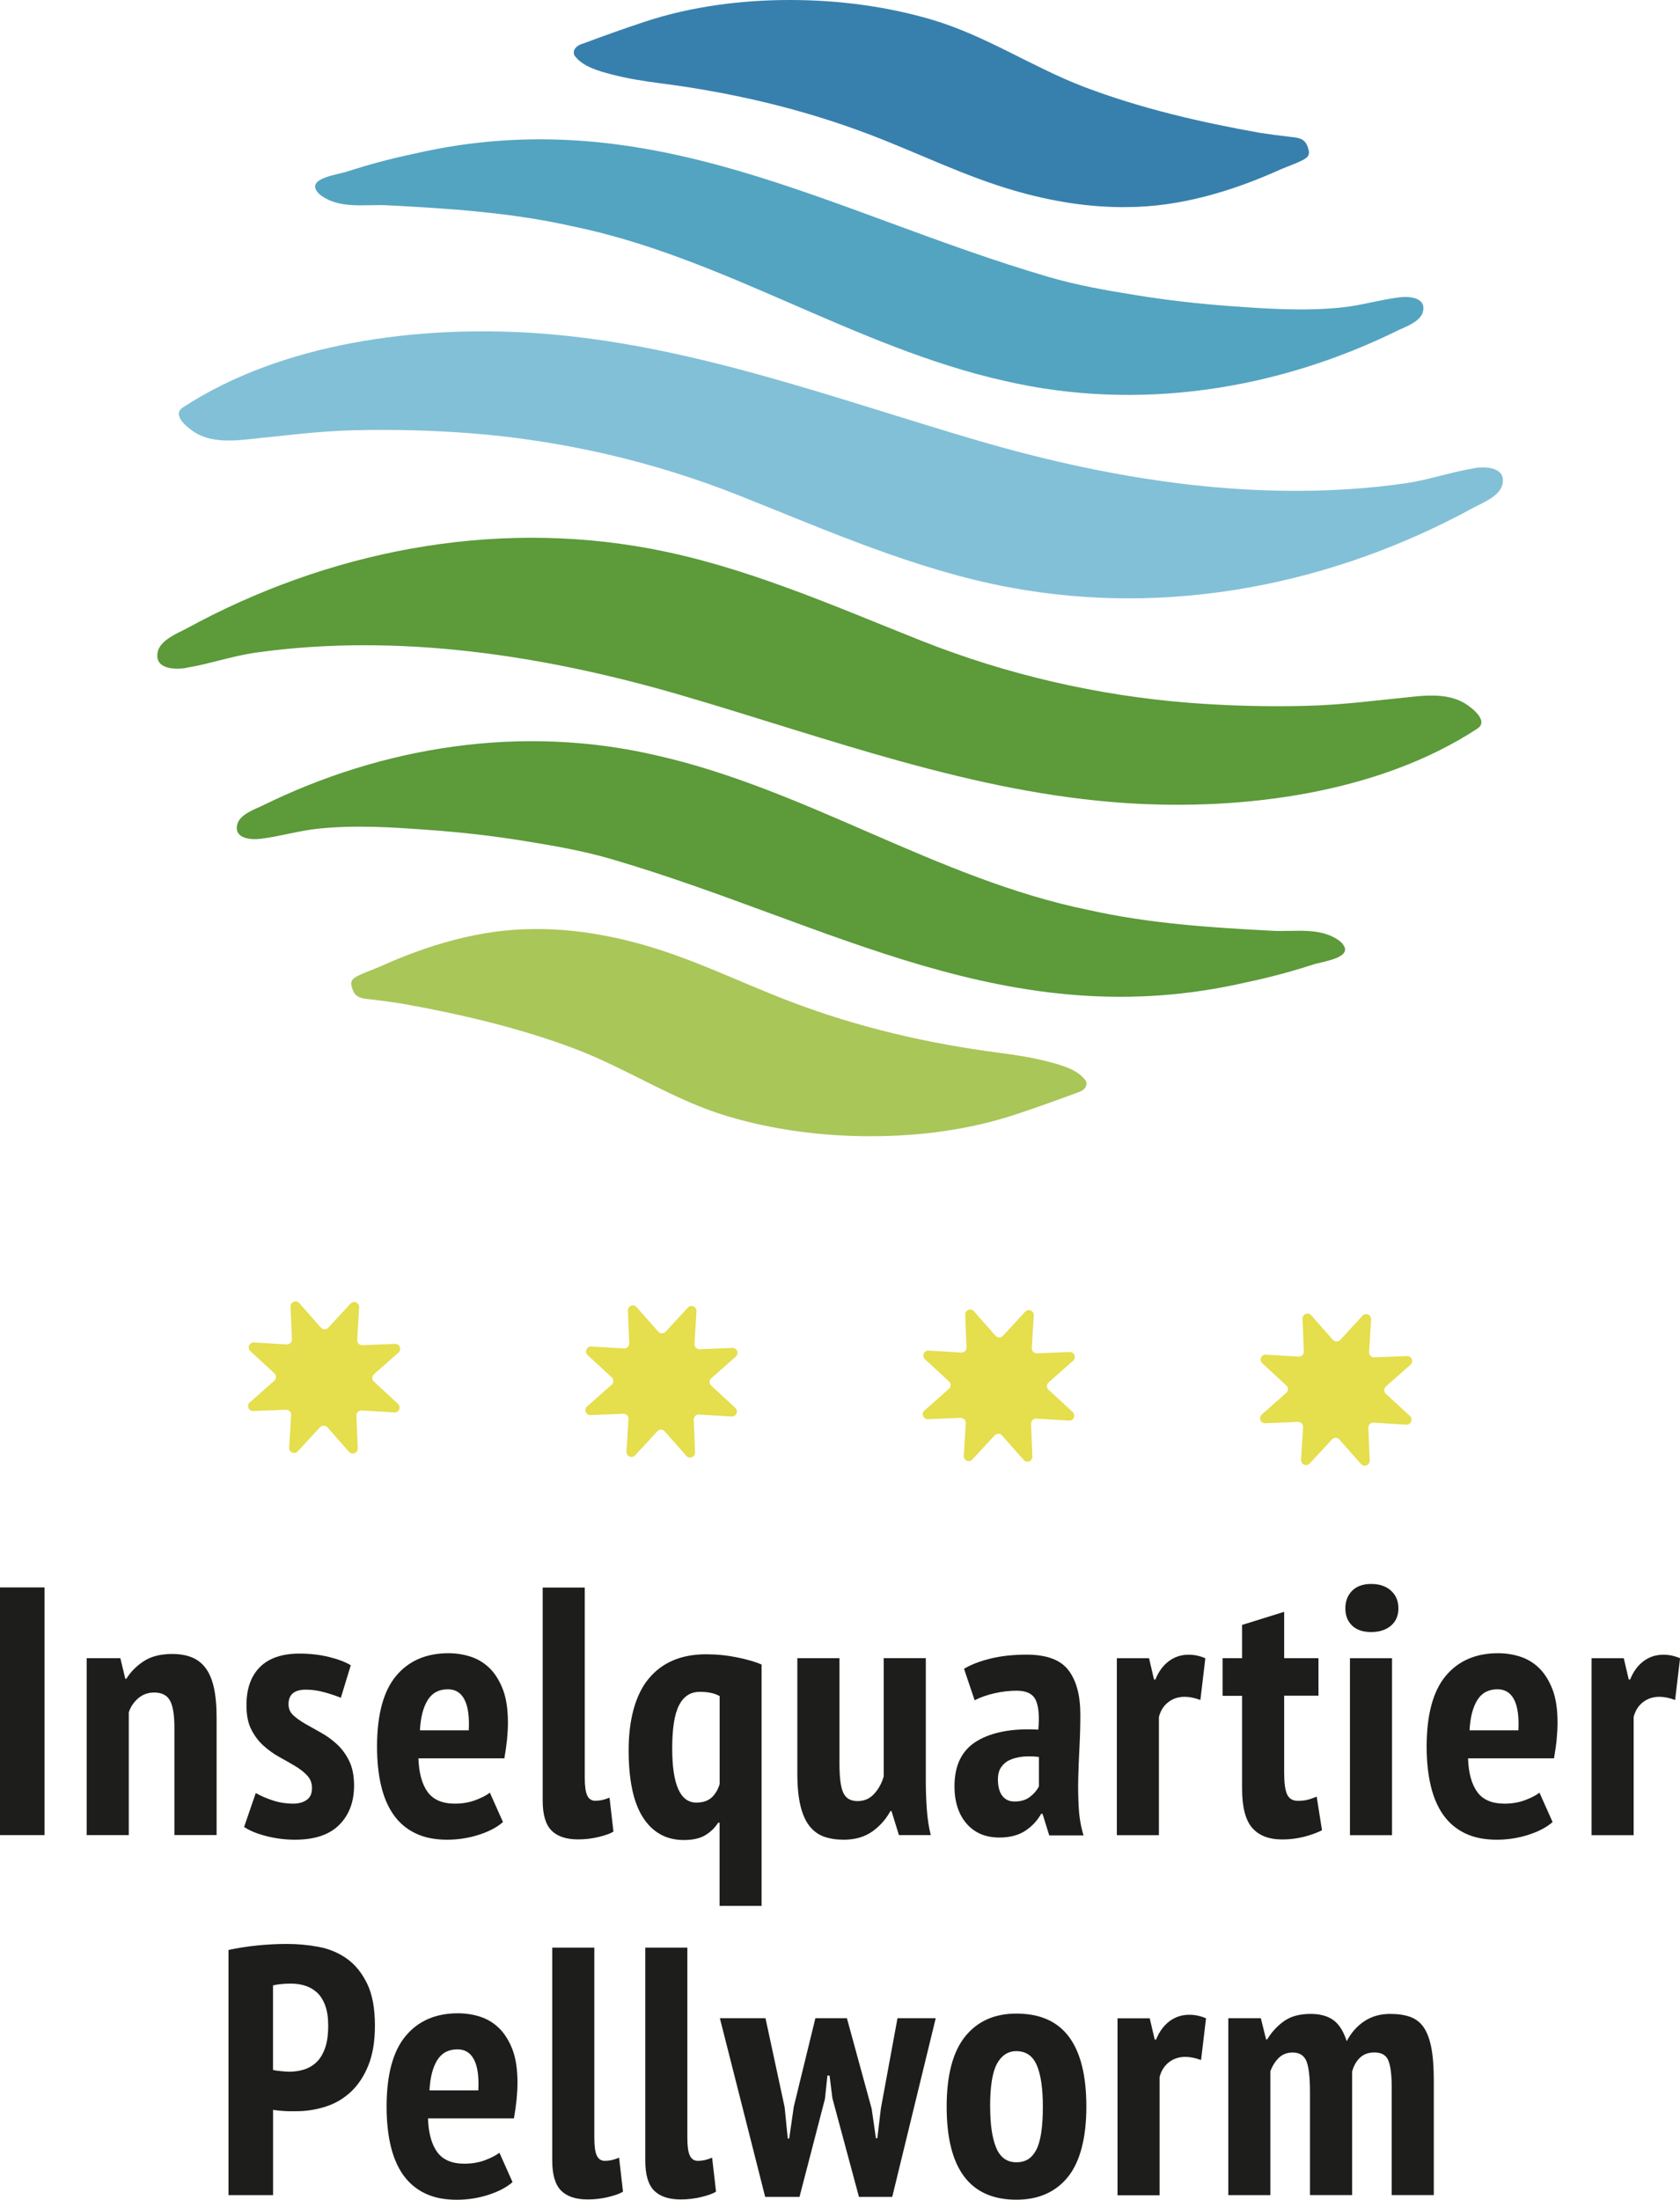
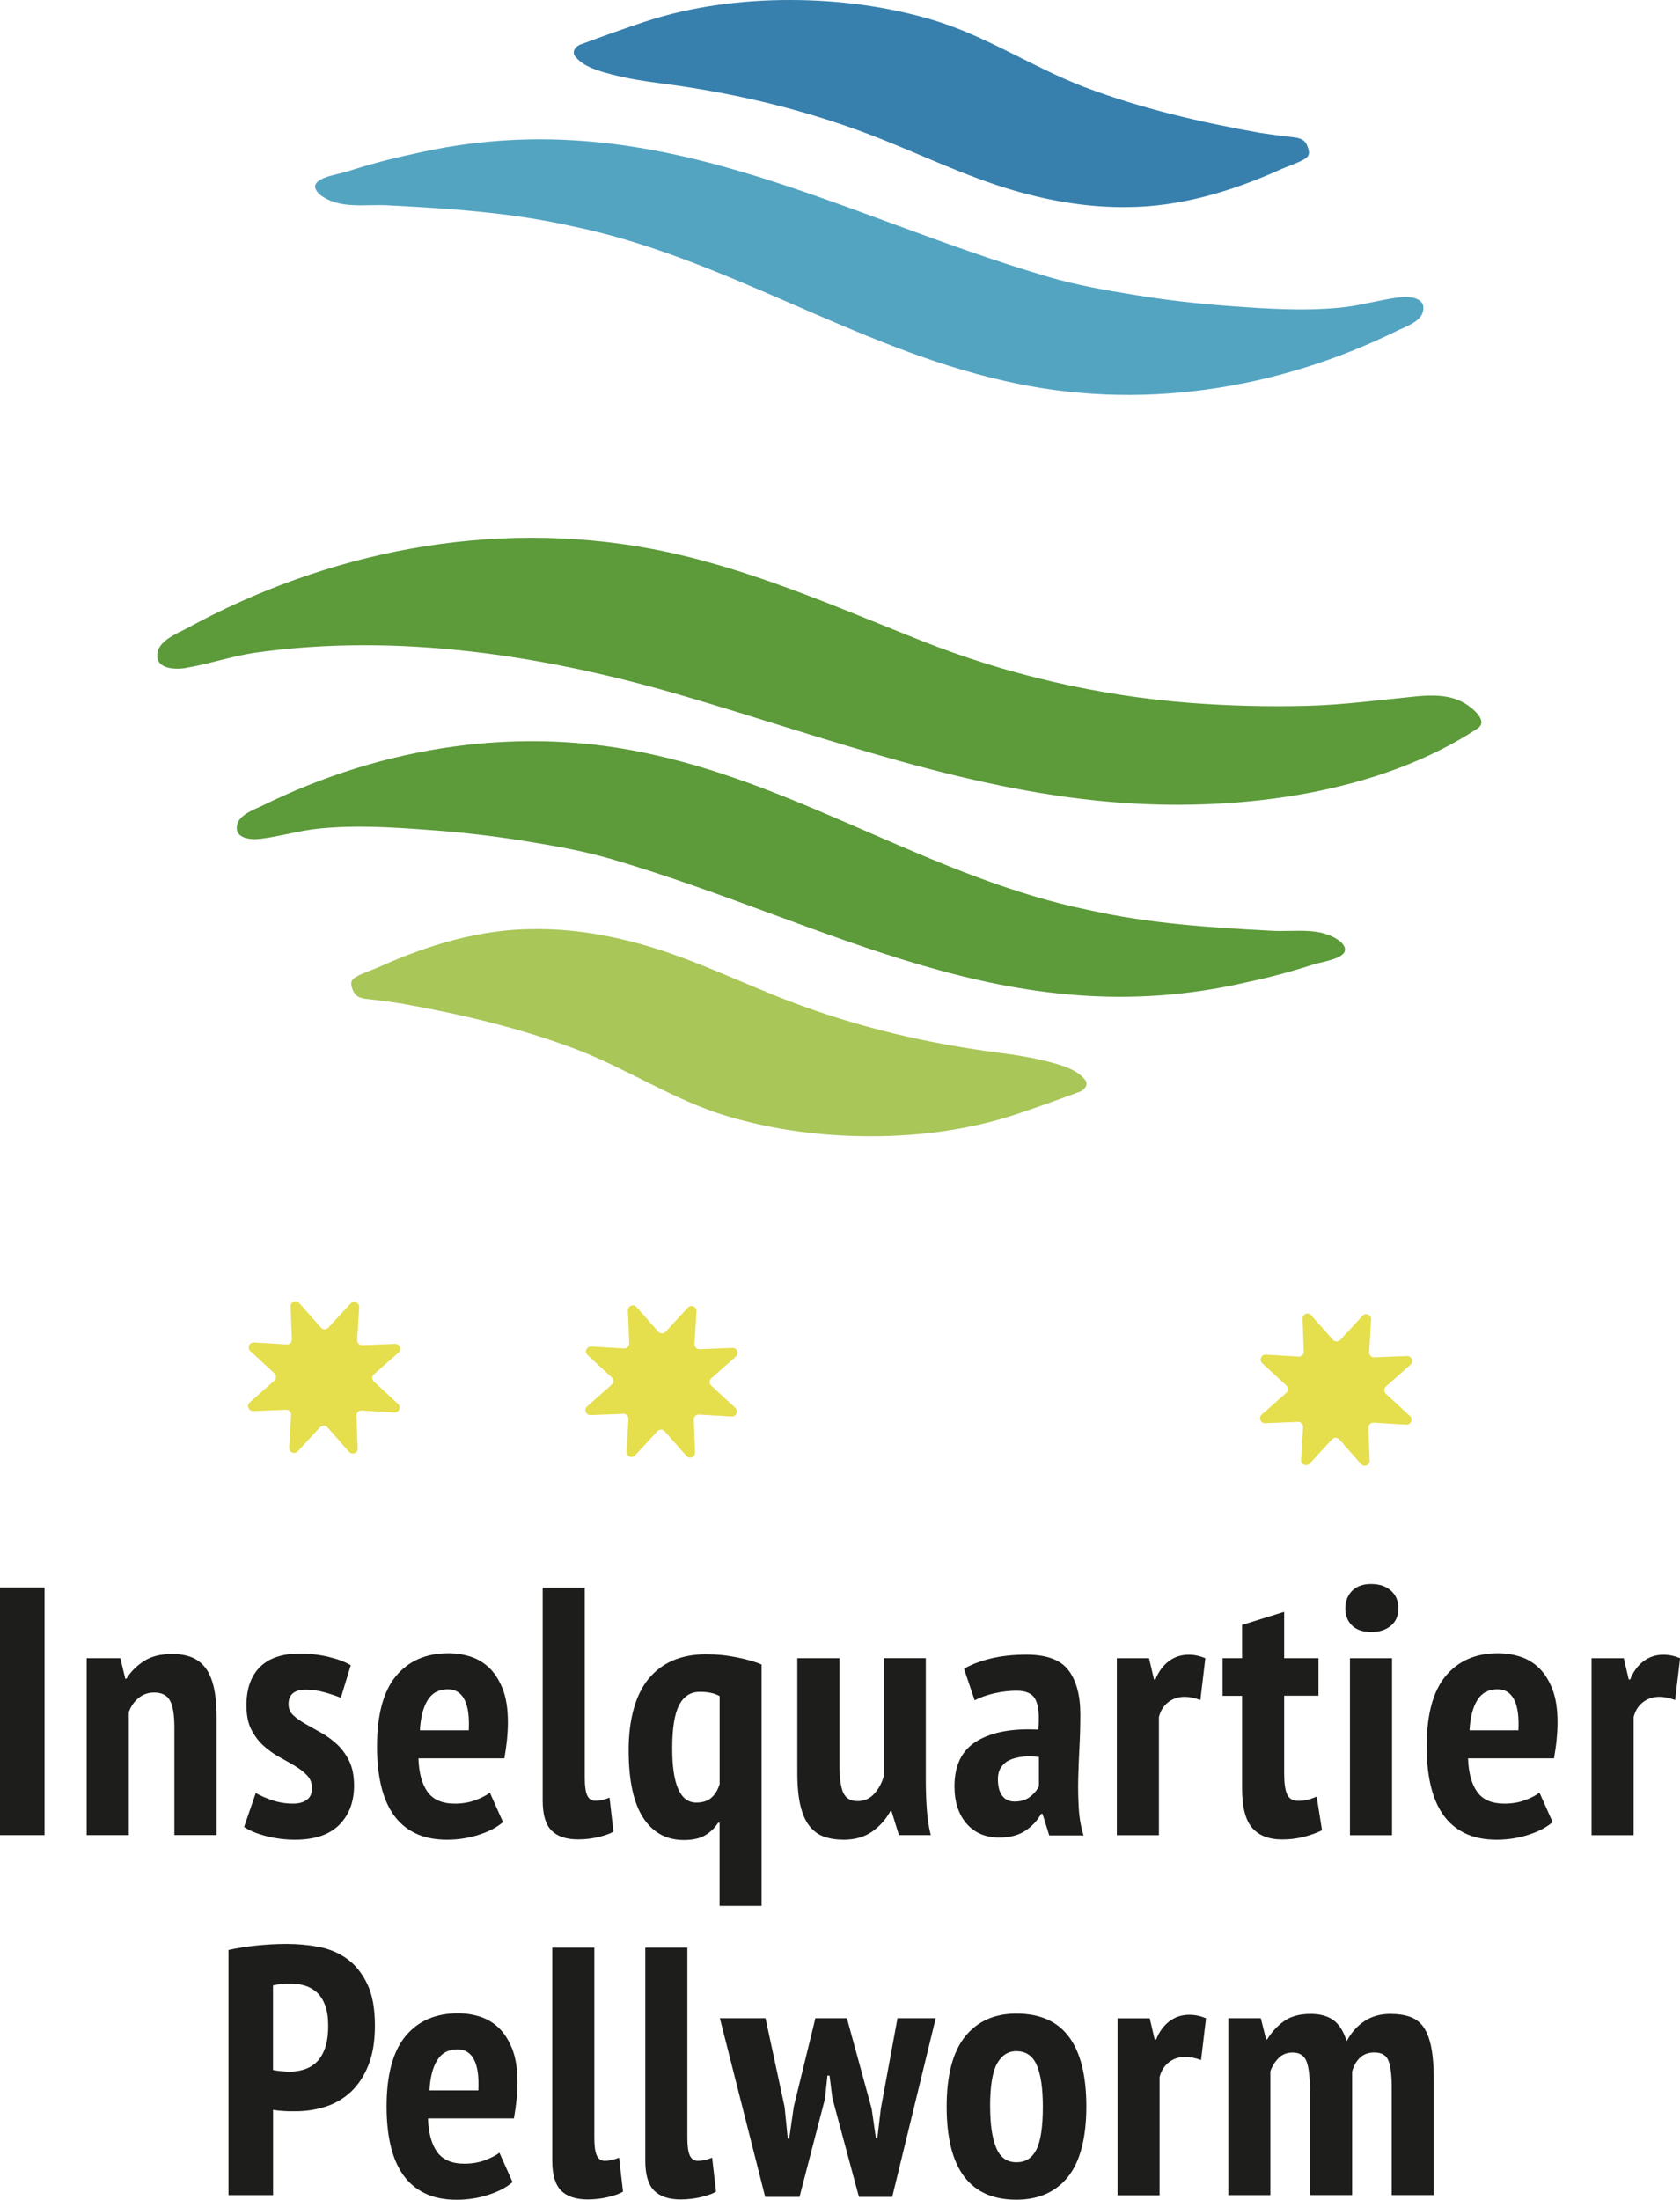
<svg xmlns="http://www.w3.org/2000/svg" viewBox="0 0 270.69 354.35">
  <g id="a" />
  <g id="b">
    <g id="c">
      <g>
        <path d="M174.92,174.06c-1.3-1.8-3.95-2.5-5.98-3.03-2.56-.67-5.18-1.08-7.8-1.42-11.63-1.5-22.96-4.13-33.99-8.35-7.75-2.97-15.16-6.66-23.17-8.97-5.87-1.69-11.93-2.71-18.05-2.63-8.62,.03-17.01,2.57-24.81,6.09-1.21,.52-2.52,.94-3.67,1.56-1.03,.55-.99,1.17-.6,2.18,.5,1.33,1.67,1.36,2.89,1.5,1.58,.18,3.16,.39,4.73,.63,9.41,1.66,19.26,3.94,28.33,7.39,8.36,3.19,15.77,8.22,24.42,10.8,7.45,2.22,15.27,3.22,23.04,3.22,7.89,0,15.85-1.02,23.36-3.5,3.36-1.11,6.72-2.32,10.04-3.55,.85-.22,1.73-.99,1.28-1.91Z" style="fill:#a9c659;" />
        <path d="M216.04,151.73c-3.15-2.53-7.41-1.57-11.13-1.8-9.85-.51-19.76-1.16-29.41-3.32-24.49-4.97-45.61-19.54-69.92-24.97-21.46-4.96-43.84-1.48-63.45,8.21-1.23,.55-3.45,1.4-3.87,2.85-.68,2.32,2,2.63,3.72,2.42,3.21-.39,6.3-1.35,9.53-1.66,5.91-.58,11.79-.2,17.7,.24,5.14,.37,10.26,.95,15.34,1.78,4.67,.75,9.43,1.58,13.97,2.91,35.18,10.29,64.02,28.71,102.38,19.83,3.61-.76,7.18-1.71,10.69-2.85,1.49-.51,7.05-1.1,4.45-3.63Z" style="fill:#5c9a3a;" />
        <path d="M29.98,107.58c3.79-.62,7.41-1.91,11.24-2.45,22.96-3.23,46.63,.45,68.71,6.91,23.49,6.87,46.8,15.69,71.44,17.32,18.72,1.24,40.68-1.51,56.67-11.99,1.91-1.25-.92-3.39-1.99-4.05-2.31-1.42-5.29-1.4-7.91-1.14-5.9,.58-11.65,1.37-17.59,1.52-6.29,.16-12.58,0-18.85-.48-14.84-1.16-29.51-4.55-43.35-10.05-14.2-5.64-28.39-11.96-43.5-14.78-25.74-4.81-52.15,.44-74.95,12.94-1.43,.71-4.03,1.83-4.46,3.58-.69,2.79,2.5,3.02,4.54,2.69Z" style="fill:#5c9a3a;" />
        <path d="M92.58,8.96c1.3,1.8,3.95,2.5,5.98,3.03,2.56,.67,5.18,1.08,7.8,1.42,11.63,1.5,22.96,4.13,33.99,8.35,7.75,2.97,15.16,6.66,23.17,8.97,5.87,1.69,11.93,2.71,18.05,2.63,8.62-.03,17.01-2.57,24.81-6.09,1.21-.52,2.52-.94,3.67-1.56,1.03-.55,.99-1.17,.6-2.18-.5-1.33-1.67-1.36-2.89-1.5-1.58-.18-3.16-.39-4.73-.63-9.41-1.66-19.26-3.94-28.33-7.39-8.36-3.19-15.77-8.22-24.42-10.8C142.84,1,135.01,0,127.25,0s-15.85,1.02-23.36,3.5c-3.36,1.11-6.72,2.32-10.04,3.55-.85,.22-1.73,.99-1.28,1.91Z" style="fill:#3780ad;" />
        <path d="M51.46,31.28c3.15,2.53,7.41,1.57,11.13,1.8,9.85,.51,19.76,1.16,29.41,3.32,24.49,4.97,45.61,19.54,69.92,24.97,21.46,4.96,43.84,1.48,63.45-8.21,1.23-.55,3.45-1.4,3.87-2.85,.68-2.32-2-2.63-3.72-2.42-3.21,.39-6.3,1.35-9.53,1.66-5.91,.58-11.79,.2-17.7-.24-5.14-.37-10.26-.95-15.34-1.78-4.67-.75-9.43-1.58-13.97-2.91-35.18-10.29-64.02-28.71-102.38-19.83-3.61,.76-7.18,1.71-10.69,2.85-1.49,.51-7.05,1.1-4.45,3.63Z" style="fill:#53a4c1;" />
-         <path d="M237.52,75.43c-3.79,.62-7.41,1.91-11.24,2.45-22.96,3.23-46.63-.45-68.71-6.91-23.49-6.87-46.8-15.69-71.44-17.32-18.72-1.24-40.68,1.51-56.67,11.99-1.91,1.25,.92,3.39,1.99,4.05,2.31,1.42,5.29,1.4,7.91,1.14,5.9-.58,11.65-1.37,17.59-1.52,6.29-.16,12.58,0,18.85,.48,14.84,1.16,29.51,4.55,43.35,10.05,14.2,5.64,28.39,11.96,43.5,14.78,25.74,4.81,52.15-.44,74.95-12.94,1.43-.71,4.03-1.83,4.46-3.58,.69-2.79-2.5-3.02-4.54-2.69Z" style="fill:#82c0d7;" />
      </g>
    </g>
    <g id="d">
      <g>
        <path d="M52.9,213.87l3.58-3.88c.51-.55,1.43-.16,1.39,.59l-.32,5.26c-.03,.47,.36,.87,.83,.85l5.27-.21c.75-.03,1.13,.9,.56,1.4l-3.95,3.49c-.36,.31-.36,.87-.01,1.19l3.88,3.58c.55,.51,.16,1.43-.59,1.39l-5.26-.32c-.47-.03-.87,.36-.85,.83l.21,5.27c.03,.75-.9,1.13-1.4,.56l-3.49-3.95c-.31-.36-.87-.36-1.19-.01l-3.58,3.88c-.51,.55-1.43,.16-1.39-.59l.32-5.26c.03-.47-.36-.87-.83-.85l-5.27,.21c-.75,.03-1.13-.9-.56-1.4l3.95-3.49c.36-.31,.36-.87,.01-1.19l-3.88-3.58c-.55-.51-.16-1.43,.59-1.39l5.26,.32c.47,.03,.87-.36,.85-.83l-.21-5.27c-.03-.75,.9-1.13,1.4-.56l3.49,3.95c.31,.36,.87,.36,1.19,.01Z" style="fill:#e5de4d;" />
        <path d="M107.25,214.52l3.58-3.88c.51-.55,1.43-.16,1.39,.59l-.32,5.26c-.03,.47,.36,.87,.83,.85l5.27-.21c.75-.03,1.13,.9,.56,1.4l-3.95,3.49c-.36,.31-.36,.87-.01,1.19l3.88,3.58c.55,.51,.16,1.43-.59,1.39l-5.26-.32c-.47-.03-.87,.36-.85,.83l.21,5.27c.03,.75-.9,1.13-1.4,.56l-3.49-3.95c-.31-.36-.87-.36-1.19-.01l-3.58,3.88c-.51,.55-1.43,.16-1.39-.59l.32-5.26c.03-.47-.36-.87-.83-.85l-5.27,.21c-.75,.03-1.13-.9-.56-1.4l3.95-3.49c.36-.31,.36-.87,.01-1.19l-3.88-3.58c-.55-.51-.16-1.43,.59-1.39l5.26,.32c.47,.03,.87-.36,.85-.83l-.21-5.27c-.03-.75,.9-1.13,1.4-.56l3.49,3.95c.31,.36,.87,.36,1.19,.01Z" style="fill:#e5de4d;" />
-         <path d="M161.6,215.18l3.58-3.88c.51-.55,1.43-.16,1.39,.59l-.32,5.26c-.03,.47,.36,.87,.83,.85l5.27-.21c.75-.03,1.13,.9,.56,1.4l-3.95,3.49c-.36,.31-.36,.87-.01,1.19l3.88,3.58c.55,.51,.16,1.43-.59,1.39l-5.26-.32c-.47-.03-.87,.36-.85,.83l.21,5.27c.03,.75-.9,1.13-1.4,.56l-3.49-3.95c-.31-.36-.87-.36-1.19-.01l-3.58,3.88c-.51,.55-1.43,.16-1.39-.59l.32-5.26c.03-.47-.36-.87-.83-.85l-5.27,.21c-.75,.03-1.13-.9-.56-1.4l3.95-3.49c.36-.31,.36-.87,.01-1.19l-3.88-3.58c-.55-.51-.16-1.43,.59-1.39l5.26,.32c.47,.03,.87-.36,.85-.83l-.21-5.27c-.03-.75,.9-1.13,1.4-.56l3.49,3.95c.31,.36,.87,.36,1.19,.01Z" style="fill:#e5de4d;" />
        <path d="M215.95,215.83l3.58-3.88c.51-.55,1.43-.16,1.39,.59l-.32,5.26c-.03,.47,.36,.87,.83,.85l5.27-.21c.75-.03,1.13,.9,.56,1.4l-3.95,3.49c-.36,.31-.36,.87-.01,1.19l3.88,3.58c.55,.51,.16,1.43-.59,1.39l-5.26-.32c-.47-.03-.87,.36-.85,.83l.21,5.27c.03,.75-.9,1.13-1.4,.56l-3.49-3.95c-.31-.36-.87-.36-1.19-.01l-3.58,3.88c-.51,.55-1.43,.16-1.39-.59l.32-5.26c.03-.47-.36-.87-.83-.85l-5.27,.21c-.75,.03-1.13-.9-.56-1.4l3.95-3.49c.36-.31,.36-.87,.01-1.19l-3.88-3.58c-.55-.51-.16-1.43,.59-1.39l5.26,.32c.47,.03,.87-.36,.85-.83l-.21-5.27c-.03-.75,.9-1.13,1.4-.56l3.49,3.95c.31,.36,.87,.36,1.19,.01Z" style="fill:#e5de4d;" />
      </g>
    </g>
    <g id="e">
      <g>
        <path d="M0,255.71H7.18v39.9H0v-39.9Z" style="fill:#1d1d1b;" />
        <path d="M28.1,295.61v-17.33c0-2.09-.25-3.55-.74-4.39-.49-.84-1.33-1.25-2.51-1.25-.99,0-1.84,.3-2.56,.91-.72,.61-1.24,1.37-1.54,2.28v19.78h-6.78v-28.5h5.42l.8,3.31h.17c.68-1.1,1.61-2.04,2.79-2.82,1.18-.78,2.72-1.17,4.62-1.17,1.14,0,2.16,.17,3.05,.51,.89,.34,1.64,.9,2.25,1.68,.61,.78,1.06,1.82,1.37,3.13,.3,1.31,.46,2.94,.46,4.87v18.98h-6.78Z" style="fill:#1d1d1b;" />
        <path d="M50.27,288.03c0-.8-.26-1.47-.77-2.02-.51-.55-1.17-1.06-1.97-1.54-.8-.47-1.64-.96-2.54-1.45-.89-.49-1.74-1.1-2.54-1.82-.8-.72-1.45-1.6-1.97-2.62s-.77-2.32-.77-3.88c0-2.66,.72-4.71,2.17-6.16,1.44-1.44,3.57-2.17,6.38-2.17,1.67,0,3.25,.18,4.73,.54,1.48,.36,2.66,.81,3.53,1.34l-1.6,5.24c-.72-.3-1.6-.6-2.62-.88-1.03-.29-2.03-.43-3.02-.43-1.86,0-2.79,.78-2.79,2.34,0,.72,.26,1.32,.77,1.79,.51,.48,1.17,.94,1.97,1.4,.8,.46,1.64,.93,2.54,1.43,.89,.49,1.74,1.11,2.54,1.85,.8,.74,1.45,1.64,1.97,2.71,.51,1.06,.77,2.38,.77,3.93,0,2.62-.8,4.73-2.39,6.33-1.6,1.6-3.97,2.39-7.12,2.39-1.56,0-3.09-.19-4.59-.57-1.5-.38-2.71-.87-3.62-1.48l1.88-5.47c.8,.46,1.72,.86,2.76,1.2,1.04,.34,2.14,.51,3.28,.51,.87,0,1.6-.2,2.17-.6,.57-.4,.85-1.03,.85-1.91Z" style="fill:#1d1d1b;" />
        <path d="M81.05,293.5c-.95,.84-2.24,1.52-3.88,2.05-1.63,.53-3.34,.8-5.13,.8-1.98,0-3.68-.34-5.1-1.03-1.42-.68-2.59-1.67-3.51-2.96-.91-1.29-1.59-2.86-2.02-4.7-.44-1.84-.66-3.94-.66-6.3,0-5.13,1.02-8.92,3.05-11.37,2.03-2.45,4.85-3.68,8.46-3.68,1.22,0,2.39,.18,3.53,.54,1.14,.36,2.16,.97,3.05,1.82,.89,.86,1.61,2,2.17,3.42,.55,1.42,.83,3.22,.83,5.39,0,.84-.05,1.73-.14,2.68-.1,.95-.24,1.98-.43,3.08h-13.85c.08,2.36,.57,4.16,1.48,5.42,.91,1.25,2.37,1.88,4.39,1.88,1.22,0,2.33-.19,3.33-.57,1.01-.38,1.78-.78,2.31-1.2l2.11,4.73Zm-8.89-21.38c-1.44,0-2.53,.58-3.25,1.74-.72,1.16-1.14,2.78-1.25,4.87h7.87c.11-2.17-.11-3.81-.68-4.93-.57-1.12-1.46-1.68-2.68-1.68Z" style="fill:#1d1d1b;" />
        <path d="M94.22,286.38c0,1.33,.13,2.28,.4,2.85,.27,.57,.7,.85,1.31,.85,.34,0,.69-.04,1.05-.11,.36-.08,.77-.21,1.23-.4l.63,5.47c-.46,.3-1.24,.59-2.34,.86-1.1,.27-2.22,.4-3.36,.4-1.9,0-3.33-.48-4.27-1.42-.95-.95-1.43-2.56-1.43-4.84v-34.31h6.78v30.67Z" style="fill:#1d1d1b;" />
        <path d="M122.72,307.01h-6.78v-13.4h-.23c-.53,.84-1.23,1.51-2.08,2.02s-2,.77-3.45,.77c-2.81,0-5-1.2-6.55-3.59-1.56-2.39-2.34-6.02-2.34-10.89s1.08-8.94,3.25-11.54c2.17-2.6,5.24-3.9,9.23-3.9,1.71,0,3.39,.17,5.04,.51,1.65,.34,2.95,.72,3.9,1.14v38.87Zm-6.78-33.8c-.8-.46-1.86-.68-3.19-.68-1.48,0-2.59,.71-3.33,2.14-.74,1.42-1.11,3.75-1.11,6.98,0,5.81,1.29,8.72,3.88,8.72,1.03,0,1.83-.26,2.42-.77,.59-.51,1.04-1.24,1.34-2.19v-14.19Z" style="fill:#1d1d1b;" />
        <path d="M135.26,267.11v17.04c0,2.24,.21,3.8,.63,4.67,.42,.88,1.18,1.31,2.28,1.31s1.96-.39,2.68-1.17c.72-.78,1.23-1.72,1.54-2.82v-19.04h6.78v19.84c0,1.56,.06,3.09,.17,4.59s.32,2.86,.63,4.08h-5.13l-1.2-3.88h-.17c-.72,1.33-1.7,2.43-2.94,3.31-1.24,.87-2.76,1.31-4.59,1.31-1.18,0-2.22-.16-3.14-.48s-1.69-.88-2.34-1.68c-.65-.8-1.14-1.89-1.48-3.28-.34-1.39-.51-3.14-.51-5.27v-18.53h6.78Z" style="fill:#1d1d1b;" />
        <path d="M155.32,268.82c1.14-.68,2.57-1.23,4.28-1.65,1.71-.42,3.65-.63,5.81-.63,3.23,0,5.48,.84,6.75,2.51,1.27,1.67,1.91,4.05,1.91,7.12,0,1.79-.05,3.54-.14,5.27s-.16,3.42-.2,5.07c-.04,1.65,0,3.25,.09,4.79,.09,1.54,.35,2.99,.77,4.36h-5.53l-1.08-3.48h-.23c-.61,1.1-1.46,2.01-2.56,2.74-1.1,.72-2.49,1.08-4.16,1.08-2.24,0-4.01-.75-5.3-2.25-1.29-1.5-1.94-3.51-1.94-6.01,0-3.42,1.22-5.85,3.65-7.3,2.43-1.44,5.72-2.05,9.86-1.82,.19-2.2,.05-3.8-.43-4.79-.48-.99-1.49-1.48-3.05-1.48-1.14,0-2.32,.13-3.53,.4-1.22,.27-2.3,.65-3.25,1.14l-1.71-5.07Zm8.15,21.38c1.03,0,1.86-.26,2.51-.77,.65-.51,1.12-1.07,1.42-1.68v-4.73c-.87-.11-1.71-.13-2.51-.06-.8,.08-1.5,.25-2.11,.51s-1.09,.66-1.45,1.17c-.36,.51-.54,1.17-.54,1.97,0,1.18,.24,2.07,.71,2.68,.47,.61,1.13,.91,1.97,.91Z" style="fill:#1d1d1b;" />
        <path d="M193.4,273.84c-.91-.34-1.75-.51-2.51-.51-1.03,0-1.91,.29-2.65,.86-.74,.57-1.25,1.37-1.51,2.39v19.04h-6.78v-28.5h5.19l.8,3.42h.23c.49-1.25,1.21-2.23,2.14-2.94,.93-.7,2-1.05,3.22-1.05,.91,0,1.8,.19,2.68,.57l-.8,6.73Z" style="fill:#1d1d1b;" />
        <path d="M196.99,267.11h3.14v-5.36l6.78-2.11v7.47h5.53v6.04h-5.53v12.43c0,1.63,.16,2.79,.48,3.48,.32,.68,.9,1.03,1.74,1.03,.57,0,1.08-.06,1.54-.17s.95-.29,1.48-.51l.86,5.42c-.84,.42-1.81,.77-2.91,1.05-1.1,.28-2.26,.43-3.48,.43-2.17,0-3.79-.63-4.87-1.88s-1.62-3.36-1.62-6.33v-14.93h-3.14v-6.04Z" style="fill:#1d1d1b;" />
        <path d="M216.77,259.08c0-1.14,.36-2.08,1.08-2.82,.72-.74,1.75-1.11,3.08-1.11s2.39,.36,3.19,1.08,1.2,1.67,1.2,2.85-.4,2.11-1.2,2.79c-.8,.68-1.86,1.03-3.19,1.03s-2.36-.35-3.08-1.05c-.72-.7-1.08-1.62-1.08-2.76Zm.74,8.04h6.78v28.5h-6.78v-28.5Z" style="fill:#1d1d1b;" />
        <path d="M250.17,293.5c-.95,.84-2.24,1.52-3.88,2.05-1.63,.53-3.34,.8-5.13,.8-1.98,0-3.68-.34-5.1-1.03-1.42-.68-2.59-1.67-3.51-2.96-.91-1.29-1.59-2.86-2.02-4.7-.44-1.84-.66-3.94-.66-6.3,0-5.13,1.02-8.92,3.05-11.37,2.03-2.45,4.85-3.68,8.46-3.68,1.21,0,2.39,.18,3.53,.54,1.14,.36,2.16,.97,3.05,1.82,.89,.86,1.61,2,2.17,3.42,.55,1.42,.83,3.22,.83,5.39,0,.84-.05,1.73-.14,2.68-.09,.95-.24,1.98-.43,3.08h-13.85c.08,2.36,.57,4.16,1.48,5.42s2.37,1.88,4.39,1.88c1.22,0,2.33-.19,3.33-.57,1.01-.38,1.78-.78,2.31-1.2l2.11,4.73Zm-8.89-21.38c-1.44,0-2.53,.58-3.25,1.74-.72,1.16-1.14,2.78-1.25,4.87h7.87c.11-2.17-.11-3.81-.68-4.93-.57-1.12-1.46-1.68-2.68-1.68Z" style="fill:#1d1d1b;" />
        <path d="M269.89,273.84c-.91-.34-1.75-.51-2.51-.51-1.03,0-1.91,.29-2.65,.86-.74,.57-1.25,1.37-1.51,2.39v19.04h-6.78v-28.5h5.19l.8,3.42h.23c.49-1.25,1.21-2.23,2.14-2.94,.93-.7,2-1.05,3.22-1.05,.91,0,1.8,.19,2.68,.57l-.8,6.73Z" style="fill:#1d1d1b;" />
        <path d="M36.82,314.11c1.37-.3,2.87-.54,4.5-.71,1.63-.17,3.27-.26,4.9-.26,1.75,0,3.47,.16,5.16,.48,1.69,.32,3.2,.96,4.53,1.91,1.33,.95,2.41,2.29,3.25,4.02,.84,1.73,1.25,3.98,1.25,6.75,0,2.51-.35,4.64-1.05,6.38-.7,1.75-1.64,3.17-2.82,4.28-1.18,1.1-2.54,1.9-4.08,2.39-1.54,.49-3.13,.74-4.76,.74h-.74c-.34,0-.7,0-1.08-.03-.38-.02-.75-.05-1.11-.09-.36-.04-.62-.08-.77-.11v13.74h-7.18v-39.5Zm7.18,19.32c.23,.08,.66,.14,1.28,.2,.63,.06,1.05,.09,1.28,.09,.84,0,1.63-.11,2.39-.34,.76-.23,1.43-.62,2.02-1.17,.59-.55,1.05-1.31,1.4-2.28s.51-2.19,.51-3.68c0-1.25-.16-2.32-.48-3.19-.32-.87-.76-1.57-1.31-2.08-.55-.51-1.19-.88-1.91-1.11-.72-.23-1.48-.34-2.28-.34-1.18,0-2.15,.1-2.91,.29v13.62Z" style="fill:#1d1d1b;" />
        <path d="M82.59,351.5c-.95,.84-2.24,1.52-3.88,2.05-1.63,.53-3.34,.8-5.13,.8-1.98,0-3.68-.34-5.1-1.03-1.42-.68-2.59-1.67-3.51-2.96-.91-1.29-1.59-2.86-2.02-4.7-.44-1.84-.66-3.94-.66-6.3,0-5.13,1.02-8.92,3.05-11.37,2.03-2.45,4.85-3.68,8.46-3.68,1.22,0,2.39,.18,3.53,.54,1.14,.36,2.16,.97,3.05,1.82,.89,.86,1.61,2,2.17,3.42,.55,1.42,.83,3.22,.83,5.39,0,.84-.05,1.73-.14,2.68-.1,.95-.24,1.98-.43,3.08h-13.85c.08,2.36,.57,4.16,1.48,5.42,.91,1.25,2.37,1.88,4.39,1.88,1.22,0,2.33-.19,3.33-.57,1.01-.38,1.78-.78,2.31-1.2l2.11,4.73Zm-8.89-21.38c-1.44,0-2.53,.58-3.25,1.74-.72,1.16-1.14,2.78-1.25,4.87h7.87c.11-2.17-.11-3.81-.68-4.93-.57-1.12-1.46-1.68-2.68-1.68Z" style="fill:#1d1d1b;" />
        <path d="M95.76,344.38c0,1.33,.13,2.28,.4,2.85,.27,.57,.7,.85,1.31,.85,.34,0,.69-.04,1.05-.11,.36-.08,.77-.21,1.23-.4l.63,5.47c-.46,.3-1.24,.59-2.34,.86-1.1,.27-2.22,.4-3.36,.4-1.9,0-3.33-.48-4.27-1.42-.95-.95-1.43-2.56-1.43-4.84v-34.31h6.78v30.67Z" style="fill:#1d1d1b;" />
        <path d="M110.75,344.38c0,1.33,.13,2.28,.4,2.85,.27,.57,.7,.85,1.31,.85,.34,0,.69-.04,1.05-.11,.36-.08,.77-.21,1.23-.4l.63,5.47c-.46,.3-1.24,.59-2.34,.86-1.1,.27-2.22,.4-3.36,.4-1.9,0-3.33-.48-4.27-1.42-.95-.95-1.43-2.56-1.43-4.84v-34.31h6.78v30.67Z" style="fill:#1d1d1b;" />
        <path d="M136.46,325.11l3.99,14.59,.68,4.73h.23l.57-4.79,2.68-14.54h6.16l-7.01,28.79h-5.36l-4.28-15.9-.46-3.65h-.34l-.4,3.76-4.1,15.79h-5.53l-7.3-28.79h7.35l3.08,14.31,.51,5.07h.23l.74-5.13,3.48-14.25h5.07Z" style="fill:#1d1d1b;" />
        <path d="M152.53,339.36c0-5.05,.99-8.82,2.96-11.29,1.98-2.47,4.73-3.71,8.27-3.71,3.8,0,6.63,1.25,8.49,3.76,1.86,2.51,2.79,6.25,2.79,11.23s-.99,8.86-2.96,11.31-4.75,3.68-8.32,3.68c-7.49,0-11.23-5-11.23-14.99Zm7.01,0c0,2.85,.32,5.05,.97,6.61,.65,1.56,1.73,2.34,3.25,2.34s2.52-.67,3.22-2.02,1.05-3.66,1.05-6.93c0-2.93-.32-5.15-.97-6.67-.65-1.52-1.75-2.28-3.31-2.28-1.33,0-2.37,.68-3.11,2.02-.74,1.35-1.11,3.66-1.11,6.93Z" style="fill:#1d1d1b;" />
        <path d="M193.51,331.84c-.91-.34-1.75-.51-2.51-.51-1.03,0-1.91,.29-2.65,.86-.74,.57-1.25,1.37-1.51,2.39v19.04h-6.78v-28.5h5.19l.8,3.42h.23c.49-1.25,1.21-2.23,2.14-2.94,.93-.7,2-1.05,3.22-1.05,.91,0,1.8,.19,2.68,.57l-.8,6.73Z" style="fill:#1d1d1b;" />
        <path d="M211.07,353.61v-16.59c0-2.39-.19-4.06-.57-4.99-.38-.93-1.12-1.4-2.22-1.4-.91,0-1.66,.29-2.25,.88-.59,.59-1.04,1.3-1.34,2.14v19.95h-6.78v-28.5h5.24l.85,3.42h.17c.72-1.18,1.62-2.16,2.71-2.94,1.08-.78,2.52-1.17,4.3-1.17,1.48,0,2.69,.32,3.62,.97,.93,.65,1.66,1.79,2.19,3.42,.72-1.37,1.67-2.44,2.85-3.22,1.18-.78,2.56-1.17,4.16-1.17,1.25,0,2.33,.16,3.22,.48,.89,.32,1.62,.88,2.17,1.68,.55,.8,.96,1.89,1.23,3.28,.27,1.39,.4,3.14,.4,5.27v18.47h-6.78v-17.33c0-1.94-.17-3.36-.51-4.27-.34-.91-1.1-1.37-2.28-1.37-.95,0-1.72,.28-2.31,.83-.59,.55-1.02,1.3-1.28,2.25v19.89h-6.78Z" style="fill:#1d1d1b;" />
      </g>
    </g>
  </g>
</svg>